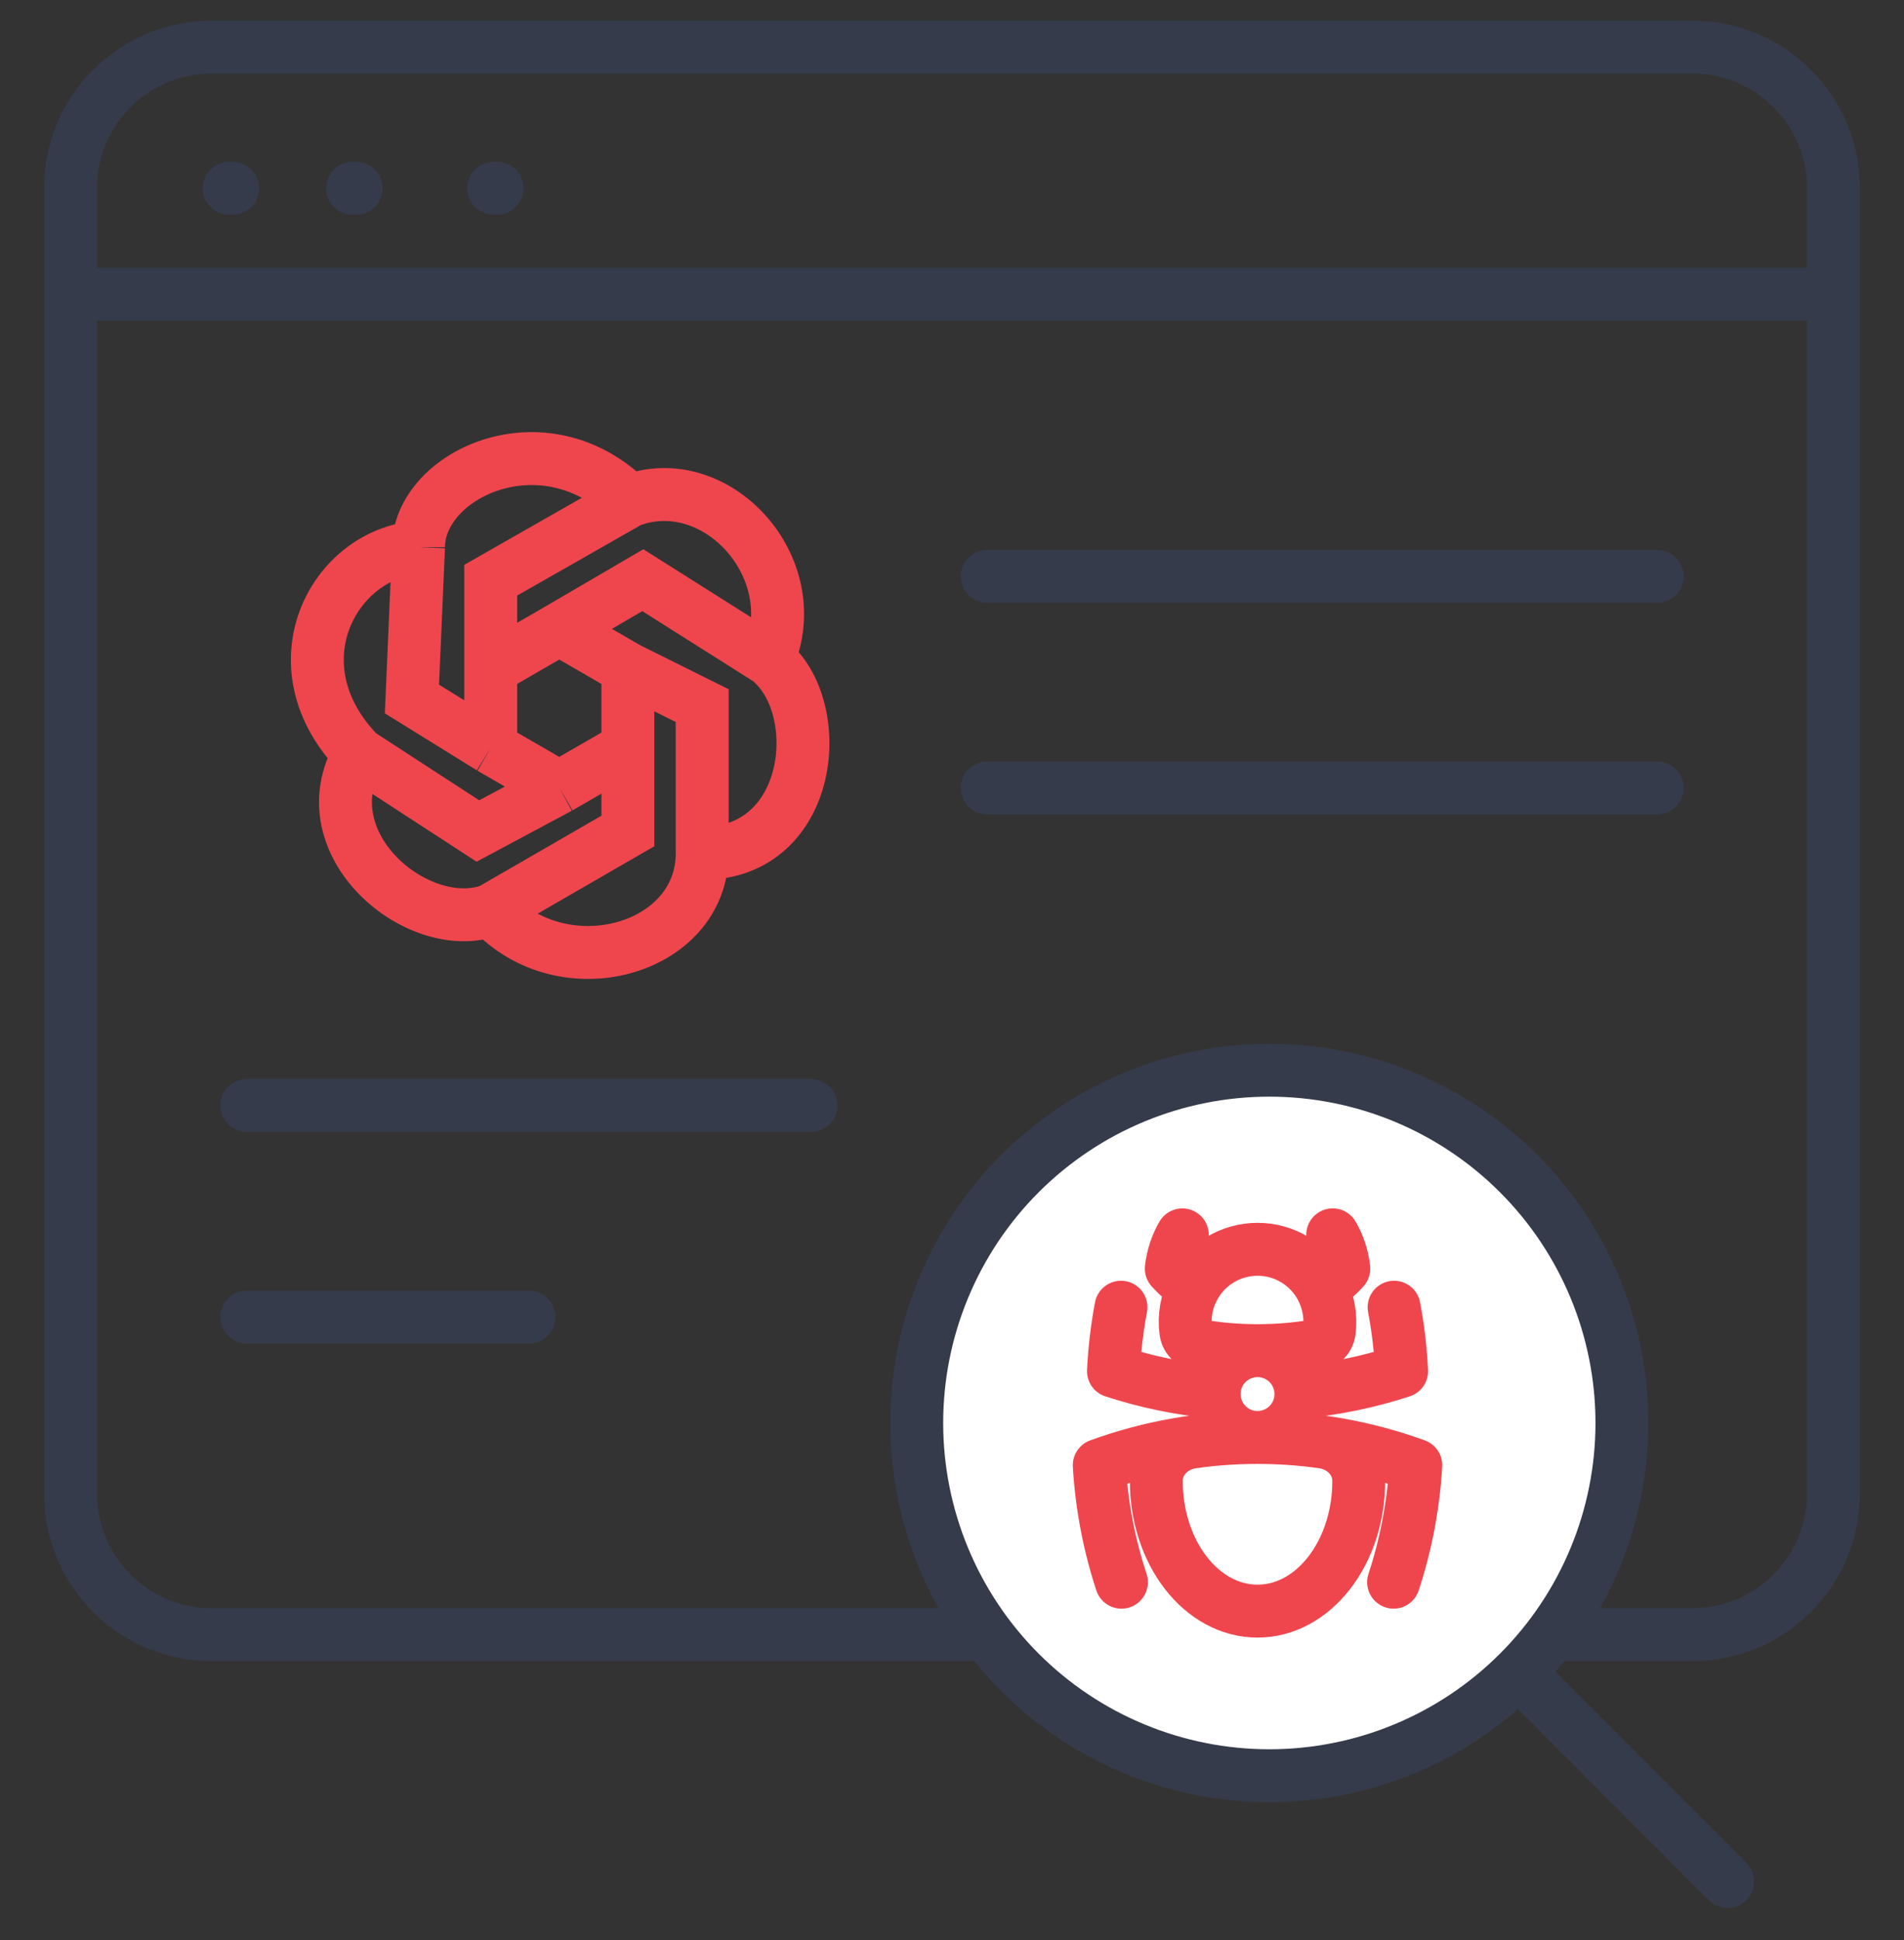
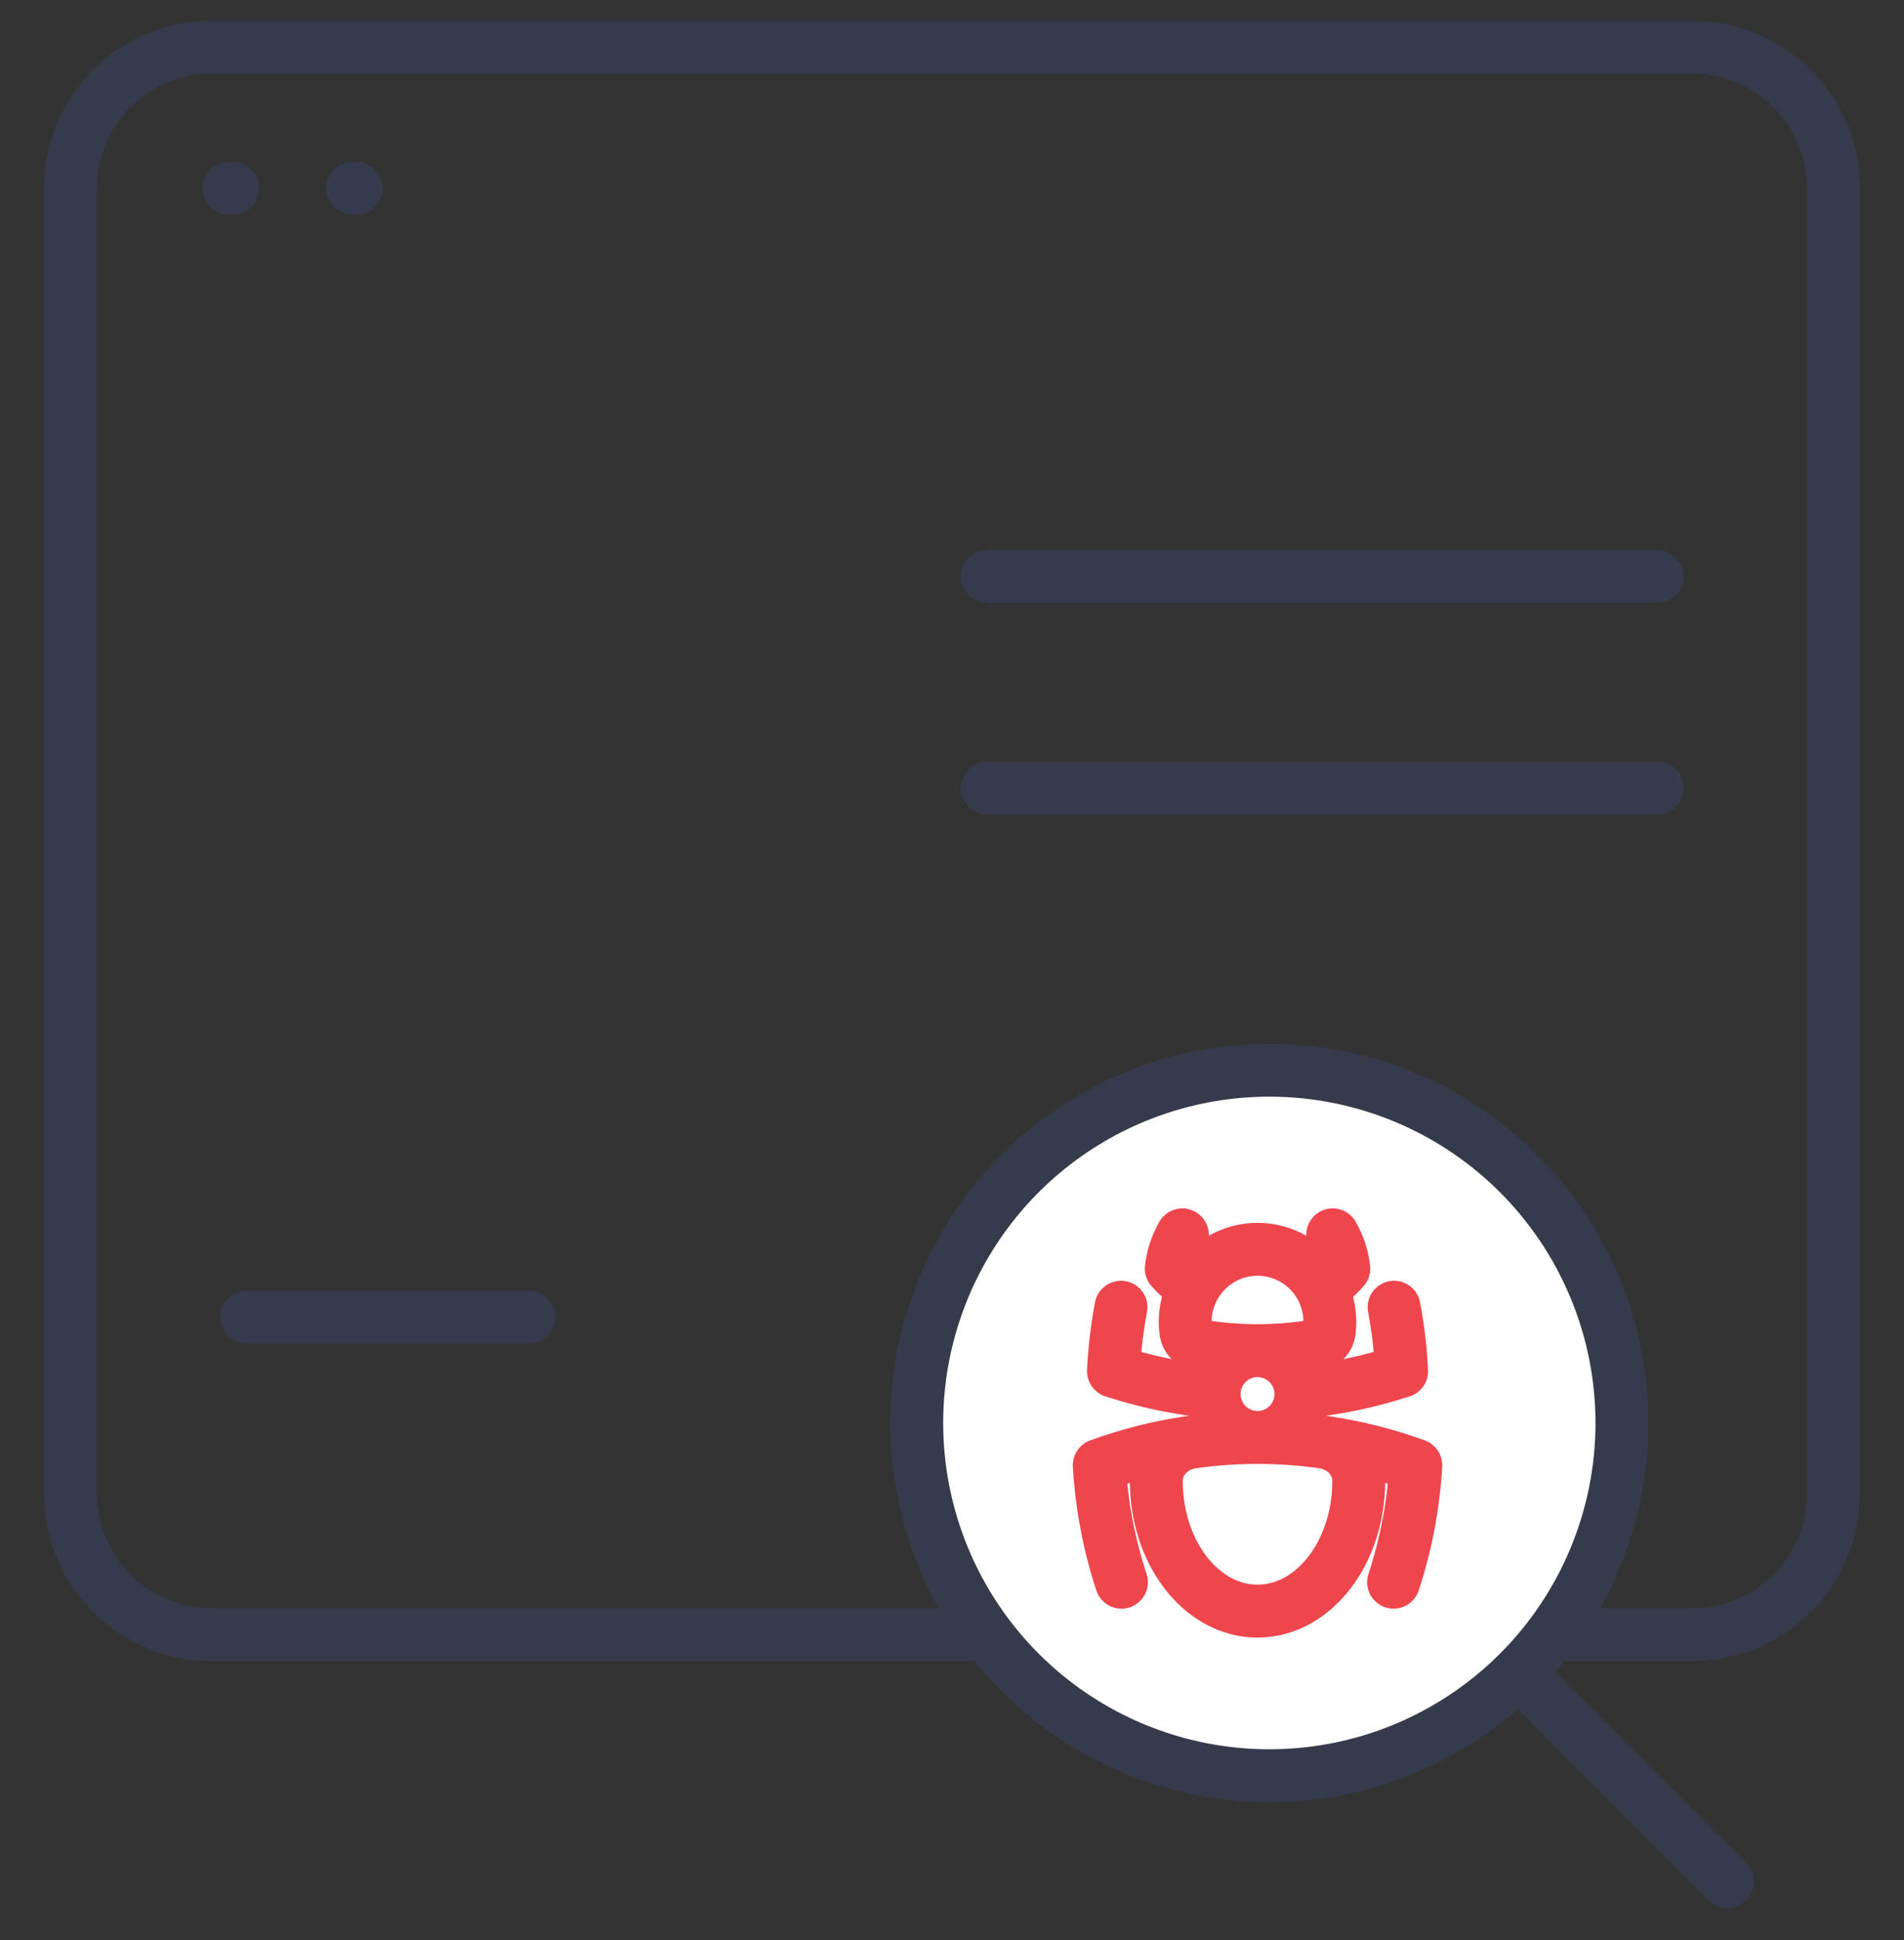
<svg xmlns="http://www.w3.org/2000/svg" width="54" height="55" viewBox="0 0 54 55" fill="none">
  <rect x="0" y="0" width="54" height="55" fill="#333333" stroke="none" />
  <path d="M6.5 5.337H6.6" stroke="#353B4A" stroke-width="1.5" stroke-linecap="round" />
  <path d="M10 5.337H10.1" stroke="#353B4A" stroke-width="1.5" stroke-linecap="round" />
-   <path d="M14 5.337H14.1" stroke="#353B4A" stroke-width="1.5" stroke-linecap="round" />
  <path d="M44 46.337H48C50.209 46.337 52 44.547 52 42.337V5.337C52 3.128 50.209 1.337 48 1.337H6C3.791 1.337 2 3.128 2 5.337V42.337C2 44.547 3.791 46.337 6 46.337H27.5" stroke="#353B4A" stroke-width="1.5" stroke-linecap="round" />
-   <path d="M2 8.337H52" stroke="#353B4A" stroke-width="1.5" stroke-linecap="round" />
  <path d="M28 16.337H47" stroke="#353B4A" stroke-width="1.5" stroke-linecap="round" />
  <path d="M28 22.337H47" stroke="#353B4A" stroke-width="1.5" stroke-linecap="round" />
-   <path d="M7 31.337H23" stroke="#353B4A" stroke-width="1.5" stroke-linecap="round" />
  <path d="M7 37.337H15" stroke="#353B4A" stroke-width="1.5" stroke-linecap="round" />
  <path d="M49 53.337L43.071 47.408L49 53.337ZM43.071 47.408C44.946 45.533 46 42.989 46 40.337C46 37.685 44.946 35.142 43.071 33.266C41.196 31.391 38.652 30.337 36 30.337C33.348 30.337 30.804 31.391 28.929 33.266C27.054 35.142 26 37.685 26 40.337C26 42.989 27.054 45.533 28.929 47.408C30.804 49.284 33.348 50.337 36 50.337C38.652 50.337 41.196 49.284 43.071 47.408Z" fill="white" />
  <path d="M49 53.337L43.071 47.408M43.071 47.408C44.946 45.533 46 42.989 46 40.337C46 37.685 44.946 35.142 43.071 33.266C41.196 31.391 38.652 30.337 36 30.337C33.348 30.337 30.804 31.391 28.929 33.266C27.054 35.142 26 37.685 26 40.337C26 42.989 27.054 45.533 28.929 47.408C30.804 49.284 33.348 50.337 36 50.337C38.652 50.337 41.196 49.284 43.071 47.408Z" stroke="#353B4A" stroke-width="1.5" stroke-linecap="round" stroke-linejoin="round" />
  <path d="M35.665 40.748C36.293 40.748 36.911 40.792 37.516 40.878C38.083 40.958 38.536 41.406 38.536 41.979C38.536 44.018 37.251 45.671 35.665 45.671C34.079 45.671 32.794 44.018 32.794 41.979C32.794 41.407 33.248 40.958 33.814 40.878C34.428 40.791 35.046 40.748 35.665 40.748ZM35.665 40.748C37.242 40.748 38.754 41.026 40.154 41.536C40.088 42.663 39.877 43.778 39.524 44.851M35.665 40.748C34.089 40.748 32.577 41.026 31.176 41.536C31.244 42.687 31.46 43.798 31.806 44.851M35.665 40.748C35.832 40.748 35.996 40.715 36.15 40.649C36.303 40.584 36.441 40.488 36.556 40.367C36.671 40.247 36.76 40.105 36.818 39.949C36.877 39.793 36.903 39.627 36.895 39.461M35.665 40.748C35.499 40.748 35.334 40.715 35.181 40.649C35.028 40.584 34.89 40.488 34.775 40.367C34.66 40.247 34.571 40.105 34.513 39.949C34.454 39.793 34.428 39.627 34.436 39.461M36.895 39.461C36.88 39.144 36.744 38.846 36.515 38.627C36.286 38.409 35.982 38.287 35.665 38.287M36.895 39.461C37.866 39.371 38.825 39.172 39.752 38.869C39.722 38.252 39.65 37.647 39.538 37.056M34.436 39.461C34.45 39.144 34.586 38.846 34.815 38.627C35.044 38.409 35.349 38.287 35.665 38.287M34.436 39.461C33.447 39.369 32.491 39.167 31.579 38.869C31.608 38.26 31.68 37.655 31.793 37.056M35.665 38.287C36.21 38.287 36.743 38.243 37.264 38.158C37.484 38.122 37.668 37.962 37.699 37.741C37.755 37.318 37.678 36.888 37.48 36.51M35.665 38.287C35.121 38.287 34.588 38.243 34.067 38.158C33.847 38.122 33.662 37.962 33.632 37.741C33.574 37.317 33.651 36.886 33.851 36.509M33.851 36.509C33.618 36.353 33.406 36.17 33.219 35.961C33.258 35.617 33.367 35.293 33.533 35.005M33.851 36.509C34.025 36.178 34.286 35.902 34.606 35.709C34.926 35.516 35.292 35.414 35.666 35.414C36.039 35.414 36.406 35.516 36.725 35.709C37.045 35.902 37.306 36.179 37.48 36.509C37.714 36.354 37.926 36.17 38.112 35.963C38.075 35.625 37.968 35.298 37.797 35.004" stroke="#EF464E" stroke-width="1.5" stroke-linecap="round" stroke-linejoin="round" />
-   <path d="M15.862 17.831L17.807 18.954M15.862 17.831L13.918 18.954M15.862 17.831L18.231 16.447L21.786 18.692M17.807 18.954V21.199M17.807 18.954L19.915 20.002V24.193M17.807 21.199L15.862 22.322M17.807 21.199V23.557L13.918 25.802M15.862 22.322L13.918 21.199M15.862 22.322L13.554 23.557L10.186 21.368M13.918 21.199V18.954M13.918 21.199L11.683 19.815L11.87 15.511M13.918 18.954V16.447L17.857 14.202M13.918 25.802C15.986 28.047 19.915 26.924 19.915 24.193M13.918 25.802C11.87 26.55 8.689 23.931 10.186 21.368M17.857 14.202C20.29 13.266 22.909 16.073 21.786 18.692M17.857 14.202C15.425 11.769 11.87 13.453 11.87 15.511M21.786 18.692C23.47 20.002 23.096 24.193 19.915 24.193M11.87 15.511C9.438 15.698 7.753 18.879 10.186 21.368" stroke="#EF464E" stroke-width="1.5" />
</svg>